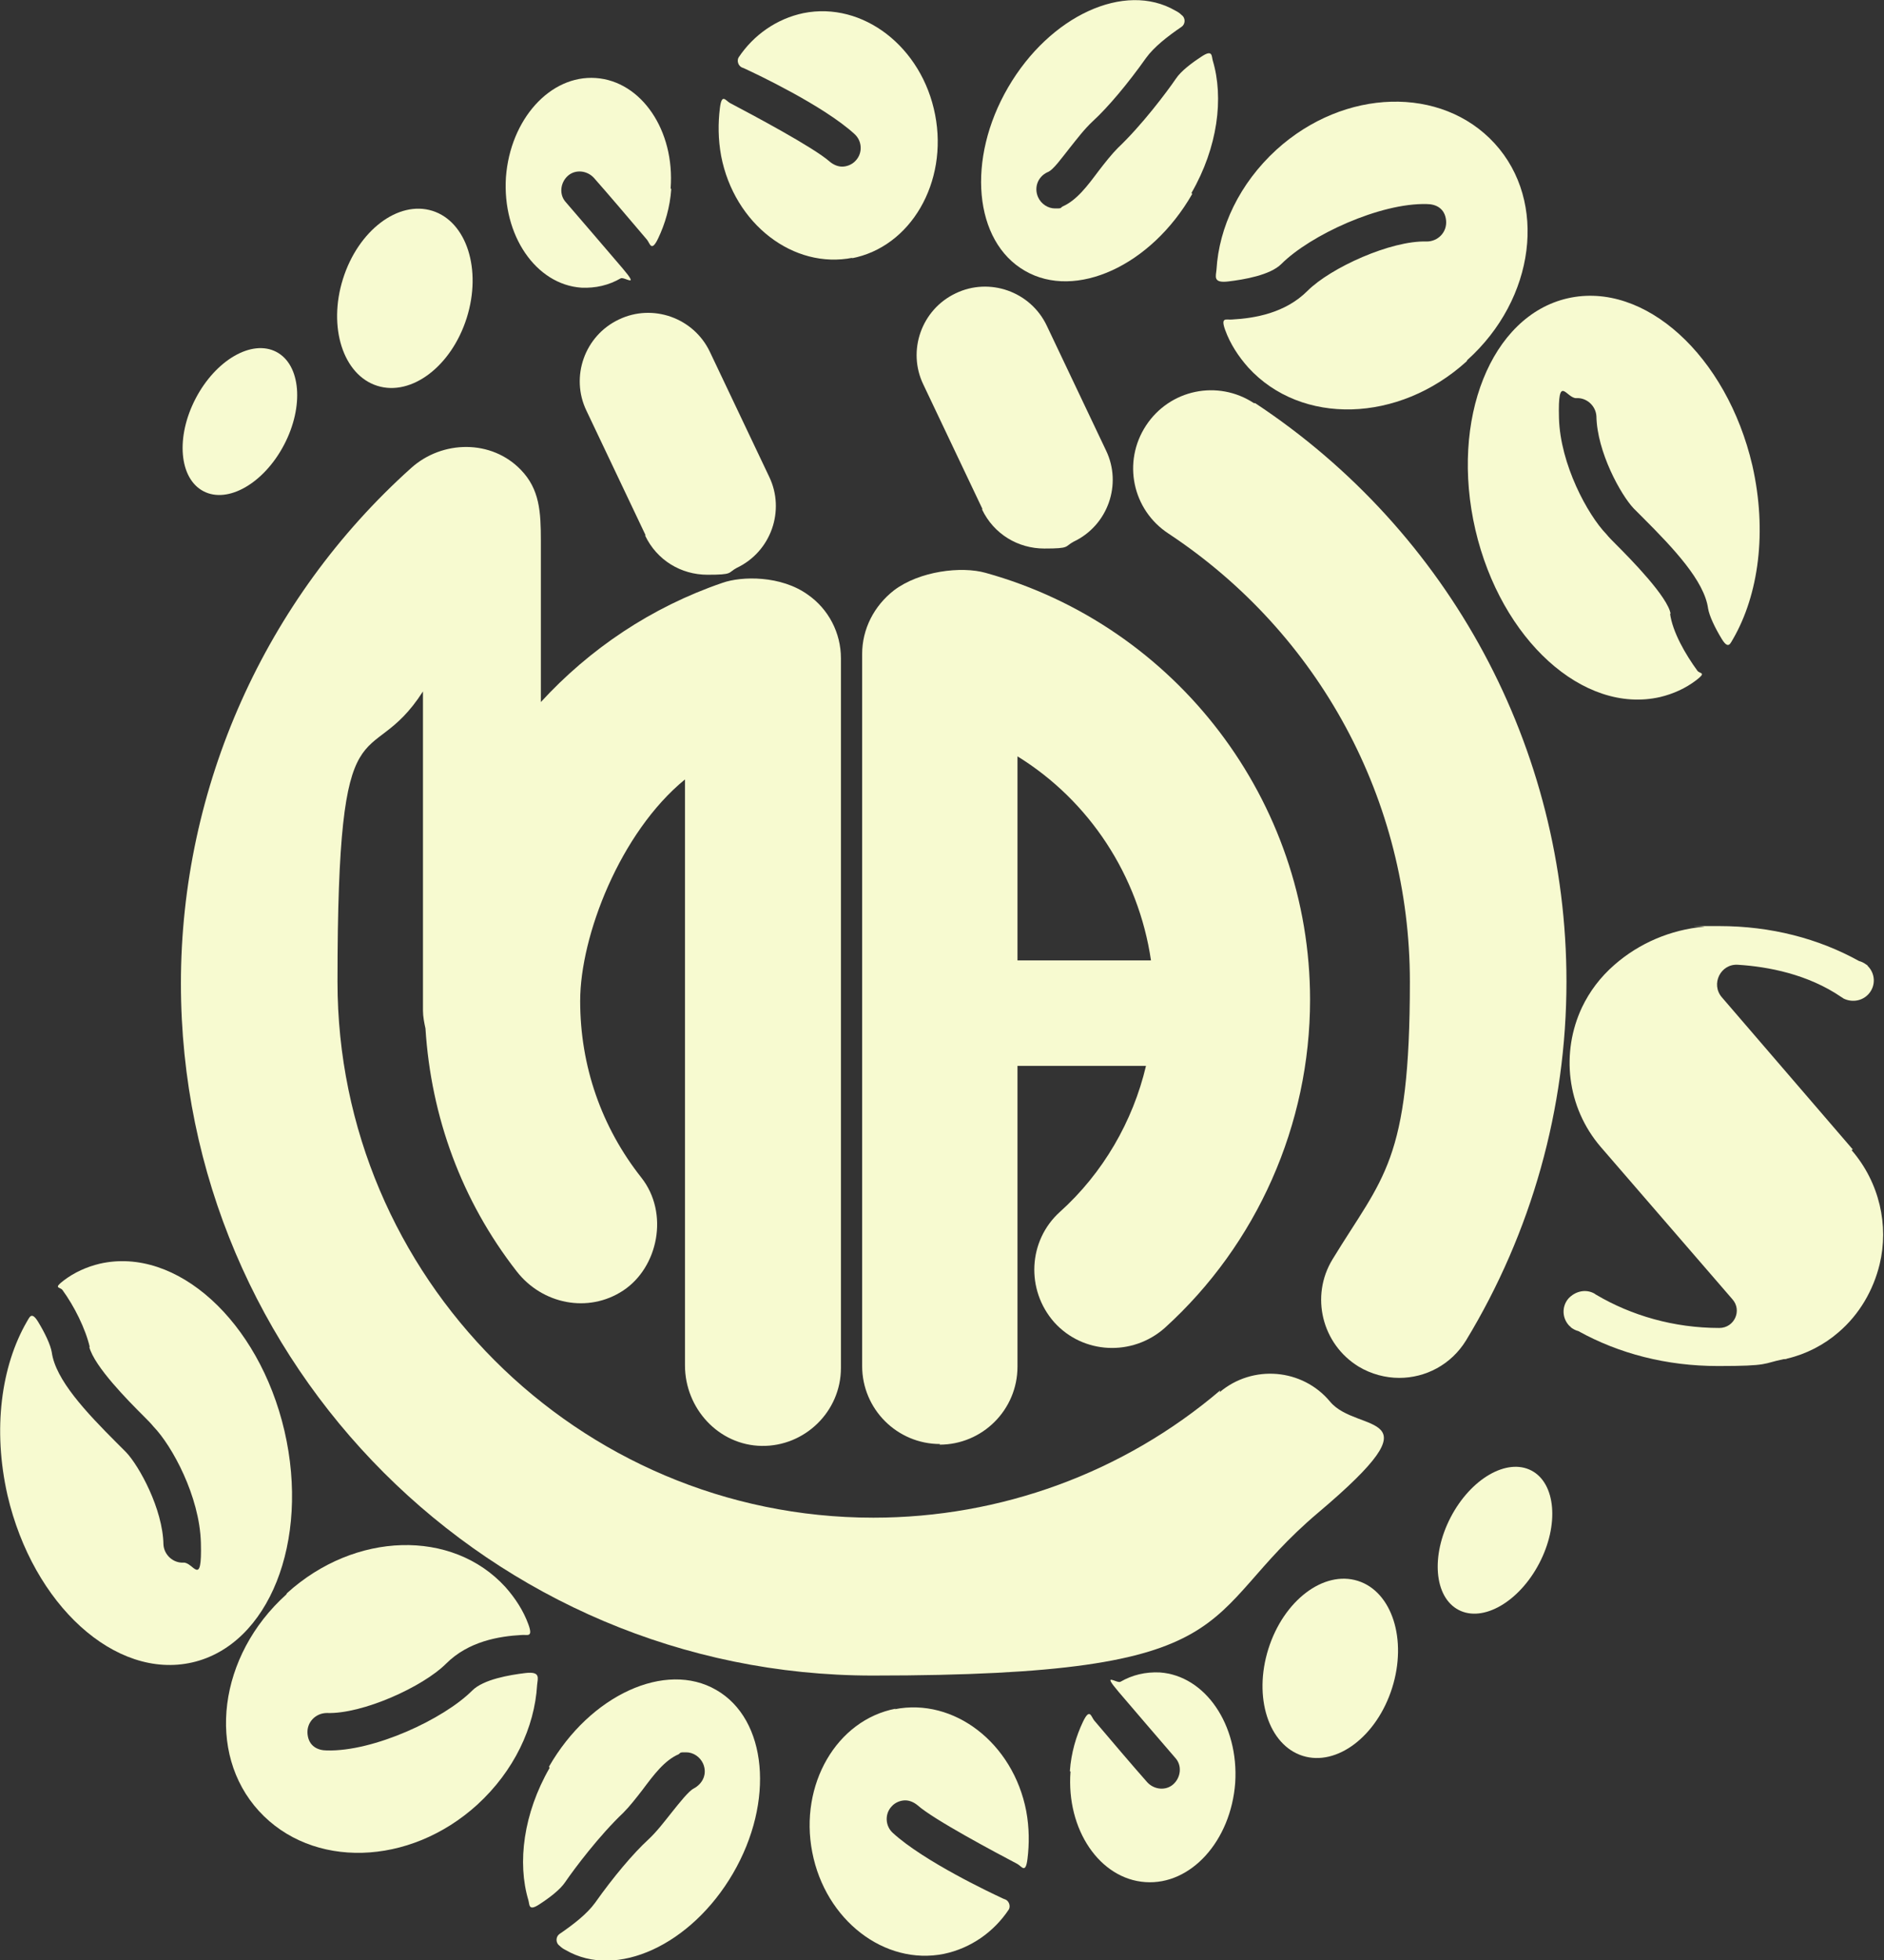
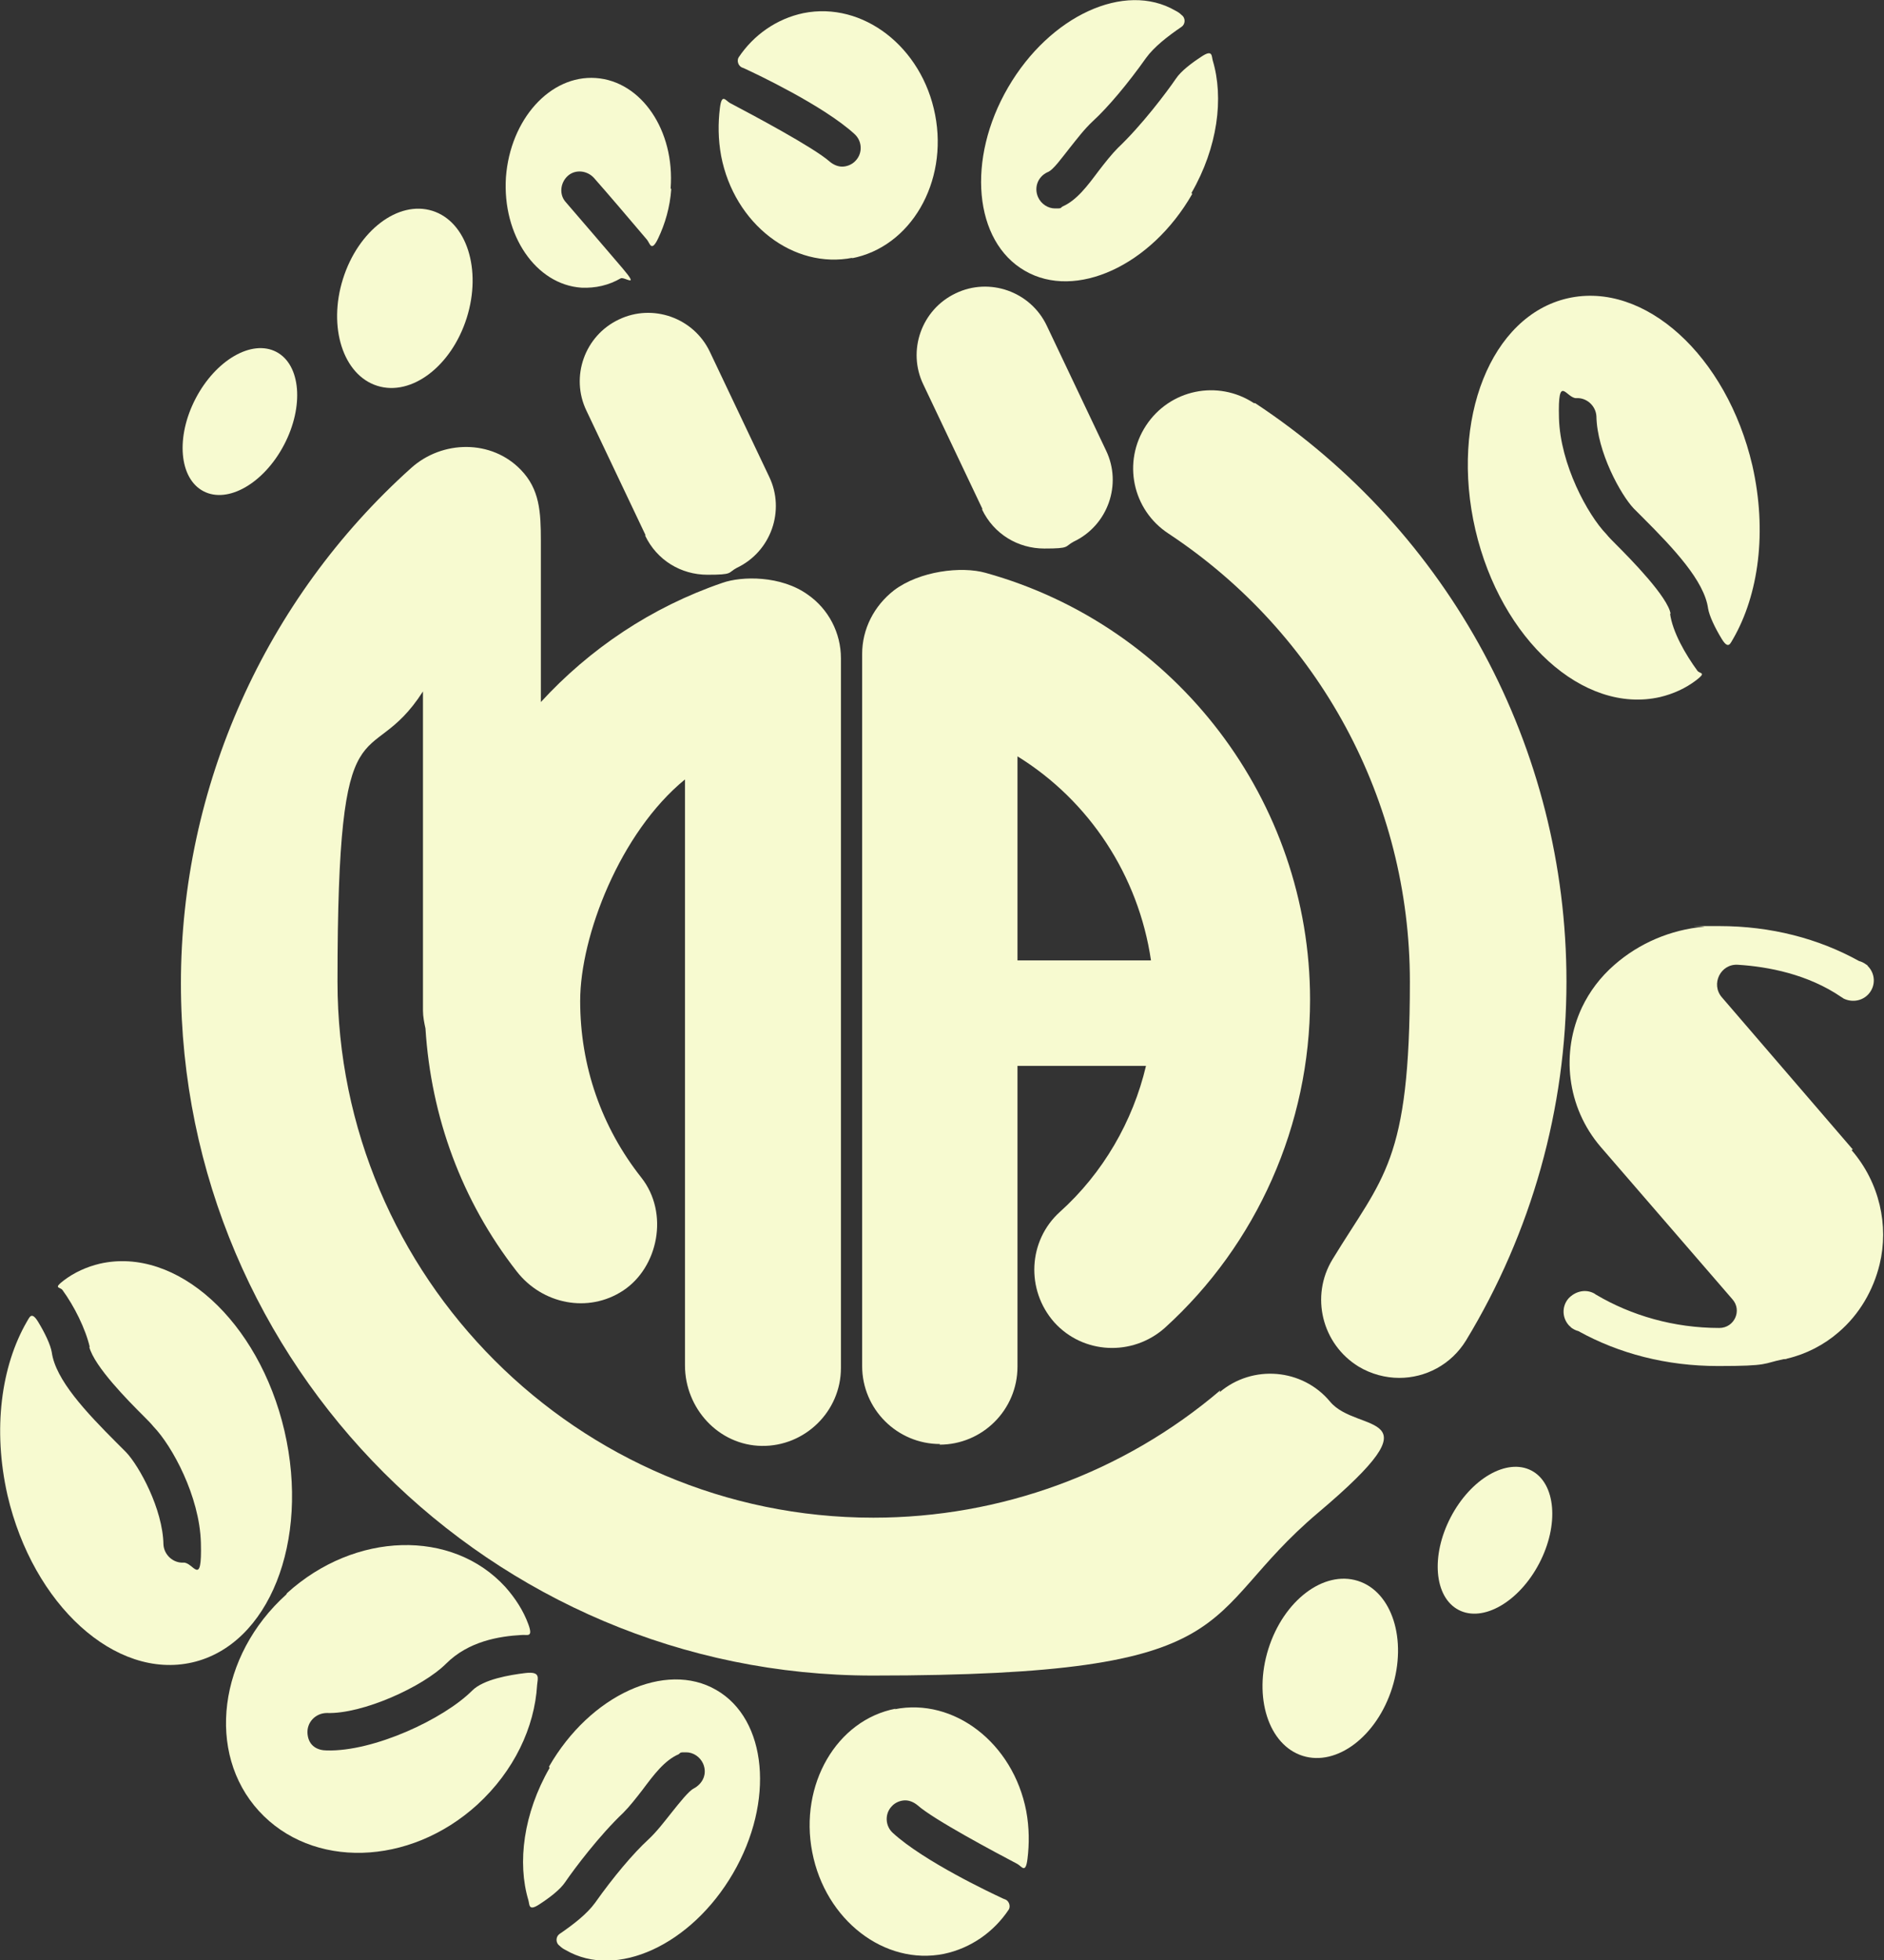
<svg xmlns="http://www.w3.org/2000/svg" id="_Слой_1" version="1.1" viewBox="0 0 302 314.1">
  <rect x="0" y="0" width="302" height="314.1" fill="#333333" stroke="none" />
  <defs>
    <style>
      .st0 {
        fill: #f7fad0;
      }
    </style>
  </defs>
  <g>
    <path class="st0" d="M195.6,222.8c-15.5,13.2-35.2,20.4-55.6,20.4-47.4,0-85.9-38.6-85.9-85.9s4.9-32.8,13.7-46.5v51.1c0,1,.2,2,.4,2.9.9,14.2,5.8,27.6,14.6,38.9,4.1,5.3,11.5,6.8,17.1,3.1s7.4-12.4,2.9-18.1c-6.4-8.1-9.8-17.9-9.8-28.3s6.4-27,16.8-35.5v93.9c0,6.9,5.4,12.8,12.3,12.9s12.7-5.5,12.7-12.5v-113.7h0c0-4.1-2-7.9-5.3-10.2h0c-4.3-3.1-10.6-3-13.7-1.9-11.4,3.9-21.3,10.6-29.1,19.1v-25.8c0-4.7-.2-8.3-3.2-11.4-4.7-4.9-12.6-4.8-17.6-.3-23.4,21-36.9,51.1-36.9,82.6,0,61.2,49.8,110.9,110.9,110.9s51.5-9.3,71.4-26.1,6.3-12.5,1.9-17.8-12.4-6-17.7-1.5Z" />
    <path class="st0" d="M201,64.6c-5.8-3.8-13.5-2.2-17.3,3.6-3.8,5.8-2.2,13.5,3.6,17.3,24.2,16,38.7,42.8,38.7,71.8s-4.3,31.2-12.4,44.5c-3.6,5.9-1.7,13.6,4.2,17.2,2,1.2,4.3,1.8,6.5,1.8,4.2,0,8.3-2.1,10.7-6,10.5-17.3,16.1-37.2,16.1-57.5,0-37.4-18.7-72.1-49.9-92.7Z" />
    <path class="st0" d="M150.6,231.5c6.9,0,12.5-5.6,12.5-12.5v-48.2h20.6c-2.1,8.9-6.9,17.2-13.8,23.4-5.1,4.6-5.5,12.5-.9,17.7,4.6,5.1,12.5,5.5,17.7.9,14.8-13.4,23.3-32.6,23.3-52.6,0-31.8-21.4-59.9-52-68.4-3.9-1.1-10.6-.3-14.7,2.8-3.2,2.5-5.1,6.2-5.1,10.2v114.1c0,6.9,5.6,12.5,12.5,12.5ZM184.5,153.9h-21.4v-32.7c11.5,7.1,19.4,19.1,21.4,32.7Z" />
    <path class="st0" d="M157.4,81.6c1.9,4,5.8,6.3,10,6.3s3.2-.3,4.7-1.1c5.5-2.6,7.8-9.2,5.2-14.6l-9.5-20c-2.6-5.5-9.2-7.8-14.6-5.2-5.5,2.6-7.8,9.2-5.2,14.6l9.5,20Z" />
    <path class="st0" d="M103.4,85.8c1.9,4,5.8,6.3,10,6.3s3.2-.3,4.7-1.1c5.5-2.6,7.8-9.2,5.2-14.6l-9.5-20c-2.6-5.5-9.2-7.8-14.6-5.2-5.5,2.6-7.8,9.2-5.2,14.6l9.5,20Z" />
  </g>
  <path class="st0" d="M107.6,30.3c-.2,2.9-1,5.6-2.1,7.9s-1.3.8-1.8.2c-2.8-3.3-6.2-7.3-8.5-9.9-1.1-1.2-3-1.4-4.2-.3-1.2,1.1-1.4,3-.3,4.2,2.4,2.8,6.3,7.3,9.1,10.6s.3,1.3-.3,1.6c-1.9,1.1-4,1.6-6.3,1.5-7.3-.5-12.7-8.4-12.1-17.7.7-9.3,7.1-16.4,14.4-15.9,7.3.5,12.7,8.4,12,17.7Z" />
  <path class="st0" d="M191.1,31.1c-6.6,11.5-18.7,17-26.8,12.3-8.2-4.7-9.4-17.9-2.7-29.4,6.7-11.5,18.7-17,26.8-12.3.4.2.7.4,1,.7.7.5.6,1.5,0,1.9-2.2,1.5-4.4,3.2-5.7,5-2.9,4.1-6.1,7.9-8.5,10.1-1.4,1.3-2.6,2.9-3.8,4.4-1.2,1.5-2.6,3.5-3.5,3.8-1.5.7-2.2,2.4-1.5,4,.5,1.1,1.6,1.8,2.7,1.8s.8,0,1.2-.3c2.3-1,4-3.3,5.8-5.7,1-1.3,2.1-2.7,3.1-3.7,3.8-3.6,7.8-8.9,9.3-11.1.8-1.2,2.5-2.5,4.2-3.6s1.5,0,1.7.7c1.8,6,.8,13.9-3.4,21.2Z" />
-   <path class="st0" d="M235.1,57.9c-10.9,9.9-26.5,10.3-35,1-1.6-1.8-2.9-3.8-3.7-6s.2-1.6,1.1-1.7c3.6-.2,8.5-1,12.1-4.6,3.7-3.7,13.4-8.1,19.1-7.9,1.8,0,3.3-1.5,3.1-3.4s-1.6-2.6-3.1-2.6c-7.5-.2-18.7,5-23.3,9.6-1.8,1.8-6,2.5-8.5,2.8s-2-.8-1.9-1.9c.4-6.8,3.7-13.8,9.6-19.2,10.9-9.9,26.5-10.3,35-1s6.5,24.9-4.4,34.7Z" />
  <path class="st0" d="M136.7,41.3c-9.5,1.9-19-5.4-21.1-16.3-.5-2.7-.5-5.3-.2-7.7s.9-1.2,1.6-.8c3.6,1.9,13.4,7.1,16,9.4.6.5,1.3.8,2,.8s1.6-.3,2.2-1c1.1-1.2,1-3.1-.2-4.2-5-4.6-16.1-9.8-17.4-10.4-.2-.1-.4-.2-.7-.3-.6-.3-.8-1.1-.5-1.6,2.4-3.6,6.1-6.2,10.4-7.1,9.5-1.9,19,5.4,21.1,16.3,2.1,10.8-3.9,21.2-13.4,23Z" />
  <ellipse class="st0" cx="64.9" cy="47.9" rx="14.7" ry="10.4" transform="translate(-.3 95.3) rotate(-72.5)" />
  <ellipse class="st0" cx="38.5" cy="67.5" rx="12.6" ry="8" transform="translate(-39.2 70.4) rotate(-62.4)" />
  <path class="st0" d="M267.8,98.4c-.4-2.7-6.4-8.8-8.7-11.1-.7-.7-1.2-1.2-1.6-1.7-3-3.1-7.4-11.2-7.6-18.6s1.2-3.1,2.8-3.2,3.1,1.2,3.2,2.9c.1,5.7,3.9,12.6,6,14.8.4.4.9.9,1.5,1.5,4.9,4.9,9.8,10.1,10.4,14.5.2,1.2,1.1,3.1,2.2,4.9s1.4.6,1.8,0c4.1-7.1,5.5-17.2,3.1-27.8-4.1-17.6-17.3-29.6-29.6-26.8s-18.9,19.4-14.8,37.1c4.1,17.6,17.3,29.6,29.6,26.8,2.1-.5,4.1-1.4,5.8-2.7s.6-1,.2-1.5c-1.9-2.6-4-6.2-4.4-9.2Z" />
-   <path class="st0" d="M171.5,283.8c.2-2.9,1-5.6,2.1-7.9s1.3-.8,1.8-.2c2.8,3.3,6.2,7.3,8.5,9.9,1.1,1.2,3,1.4,4.2.3,1.2-1.1,1.4-3,.3-4.2-2.4-2.8-6.3-7.3-9.1-10.6s-.3-1.3.3-1.6c1.9-1.1,4-1.6,6.3-1.5,7.3.5,12.7,8.4,12.1,17.7-.7,9.3-7.1,16.4-14.4,15.9-7.3-.5-12.7-8.4-12-17.7Z" />
  <path class="st0" d="M88,283.1c6.6-11.5,18.7-17,26.8-12.3,8.2,4.7,9.4,17.9,2.7,29.4-6.7,11.5-18.7,17-26.8,12.3-.4-.2-.7-.4-1-.7-.7-.5-.6-1.5,0-1.9,2.2-1.5,4.4-3.2,5.7-5,2.9-4.1,6.1-7.9,8.5-10.1,1.4-1.3,2.6-2.9,3.8-4.4,1.2-1.5,2.7-3.4,3.5-3.8,1.5-.8,2.2-2.4,1.5-4-.5-1.1-1.6-1.8-2.7-1.8s-.8,0-1.2.3c-2.3,1-4,3.3-5.8,5.7-1,1.3-2.1,2.7-3.1,3.7-3.8,3.6-7.8,8.9-9.3,11.1-.8,1.2-2.5,2.5-4.2,3.6s-1.5,0-1.7-.7c-1.8-6-.8-13.9,3.4-21.2Z" />
  <path class="st0" d="M46,255.3c10.9-9.9,26.5-10.3,35-1,1.6,1.8,2.9,3.8,3.7,6s-.2,1.6-1.1,1.7c-3.6.2-8.5,1-12.1,4.6-3.7,3.7-13.4,8.1-19.1,7.9-1.8,0-3.3,1.5-3.1,3.4s1.6,2.6,3.1,2.6c7.5.2,18.7-5,23.3-9.6,1.8-1.8,6-2.5,8.5-2.8s2,.8,1.9,1.9c-.4,6.8-3.7,13.8-9.6,19.2-10.9,9.9-26.5,10.3-35,1s-6.5-24.9,4.4-34.7Z" />
  <path class="st0" d="M143.4,273.9c9.5-1.9,19,5.4,21.1,16.3.5,2.7.5,5.3.2,7.7s-.9,1.2-1.6.8c-3.6-1.9-13.4-7.1-16-9.4-.6-.5-1.3-.8-2-.8s-1.6.3-2.2,1c-1.1,1.2-1,3.1.2,4.2,5,4.6,16.1,9.8,17.4,10.4.2.1.4.2.7.3.6.3.8,1.1.5,1.6-2.4,3.6-6.1,6.2-10.4,7.1-9.5,1.9-19-5.4-21.1-16.3-2.1-10.8,3.9-21.2,13.4-23Z" />
  <ellipse class="st0" cx="213.2" cy="267.3" rx="14.7" ry="10.4" transform="translate(-105.8 390.3) rotate(-72.5)" />
  <ellipse class="st0" cx="239.6" cy="246.6" rx="12.6" ry="8" transform="translate(-89.9 344.9) rotate(-62.4)" />
  <path class="st0" d="M14.3,215.8c.8,3.2,6.4,8.8,8.7,11.1.7.7,1.2,1.2,1.6,1.7,3,3.1,7.4,11.2,7.6,18.6s-1.2,3.1-2.8,3.2-3.1-1.2-3.2-2.9c-.1-5.7-3.9-12.6-6-14.8-.4-.4-.9-.9-1.5-1.5-4.9-4.9-9.8-10.1-10.4-14.5-.2-1.2-1.1-3.1-2.2-4.9s-1.4-.6-1.8,0c-4.1,7.1-5.5,17.2-3.1,27.8,4.1,17.6,17.3,29.6,29.6,26.8s18.9-19.4,14.8-37.1c-4.1-17.6-17.3-29.6-29.6-26.8-2.1.5-4.1,1.4-5.8,2.7s-.6,1-.2,1.5c1.9,2.6,3.7,6.2,4.4,9.2Z" />
  <path class="st0" d="M297,184.2l-21-24.4c-1.8-2.1-.2-5.4,2.6-5.2,4.8.3,11.2,1.5,16.6,5.2,0,0,0,0,0,0,0,0,.2.1.3.2,0,0,0,0,0,0,1.4.7,3.1.4,4.1-.8,1.1-1.3,1-3.2-.2-4.4,0,0,0,0,0,0,0,0-.1-.2-.2-.2-.4-.3-.8-.5-1.2-.6,0,0,0,0,0,0-6.5-3.6-14.1-5.6-22.4-5.6s-1.5,0-2.5.1c-5.3.5-10.3,2.6-14.3,6.1h0c-2.3,2-4,4.3-5.2,6.8-3.4,7.2-2.5,16,3,22.4l21.1,24.4c1.6,1.8.3,4.6-2.1,4.6h0c-7.3,0-14.1-2-19.7-5.3,0,0-.2-.1-.3-.2-1.4-.8-3.1-.4-4.2.8-1.1,1.3-1,3.2.2,4.4,0,0,.2.1.2.2.4.3.8.5,1.2.6h0c6.5,3.6,14.1,5.6,22.4,5.6s7.1-.4,10.5-1.1c.2,0,.4,0,.6-.1,3-.7,5.9-2.2,8.2-4.2h0c3.4-2.9,5.6-6.8,6.6-10.9,1.5-6.2,0-13.1-4.5-18.3Z" />
</svg>